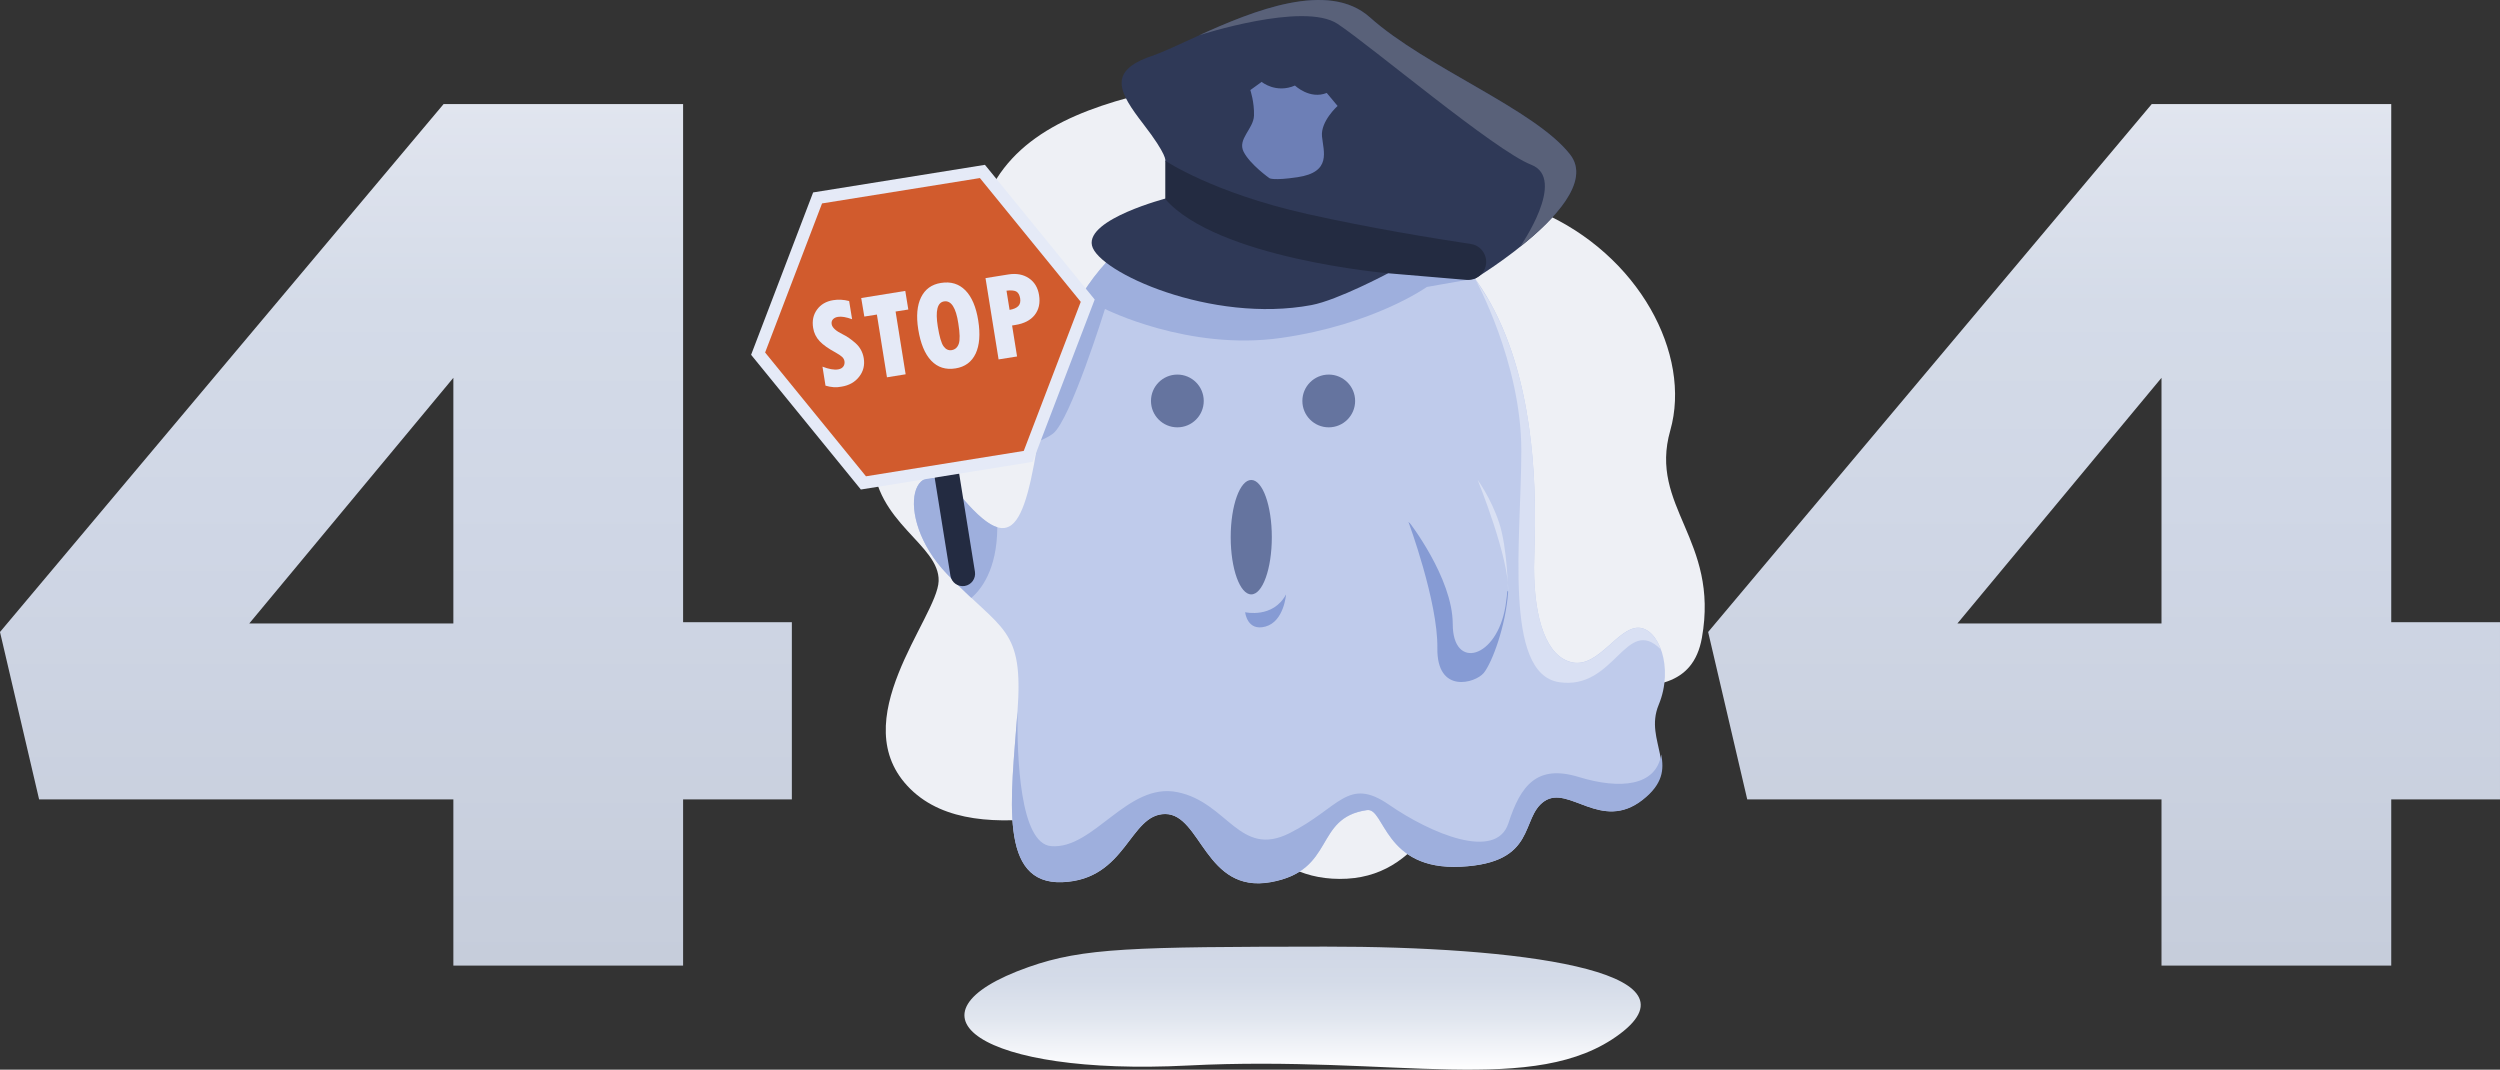
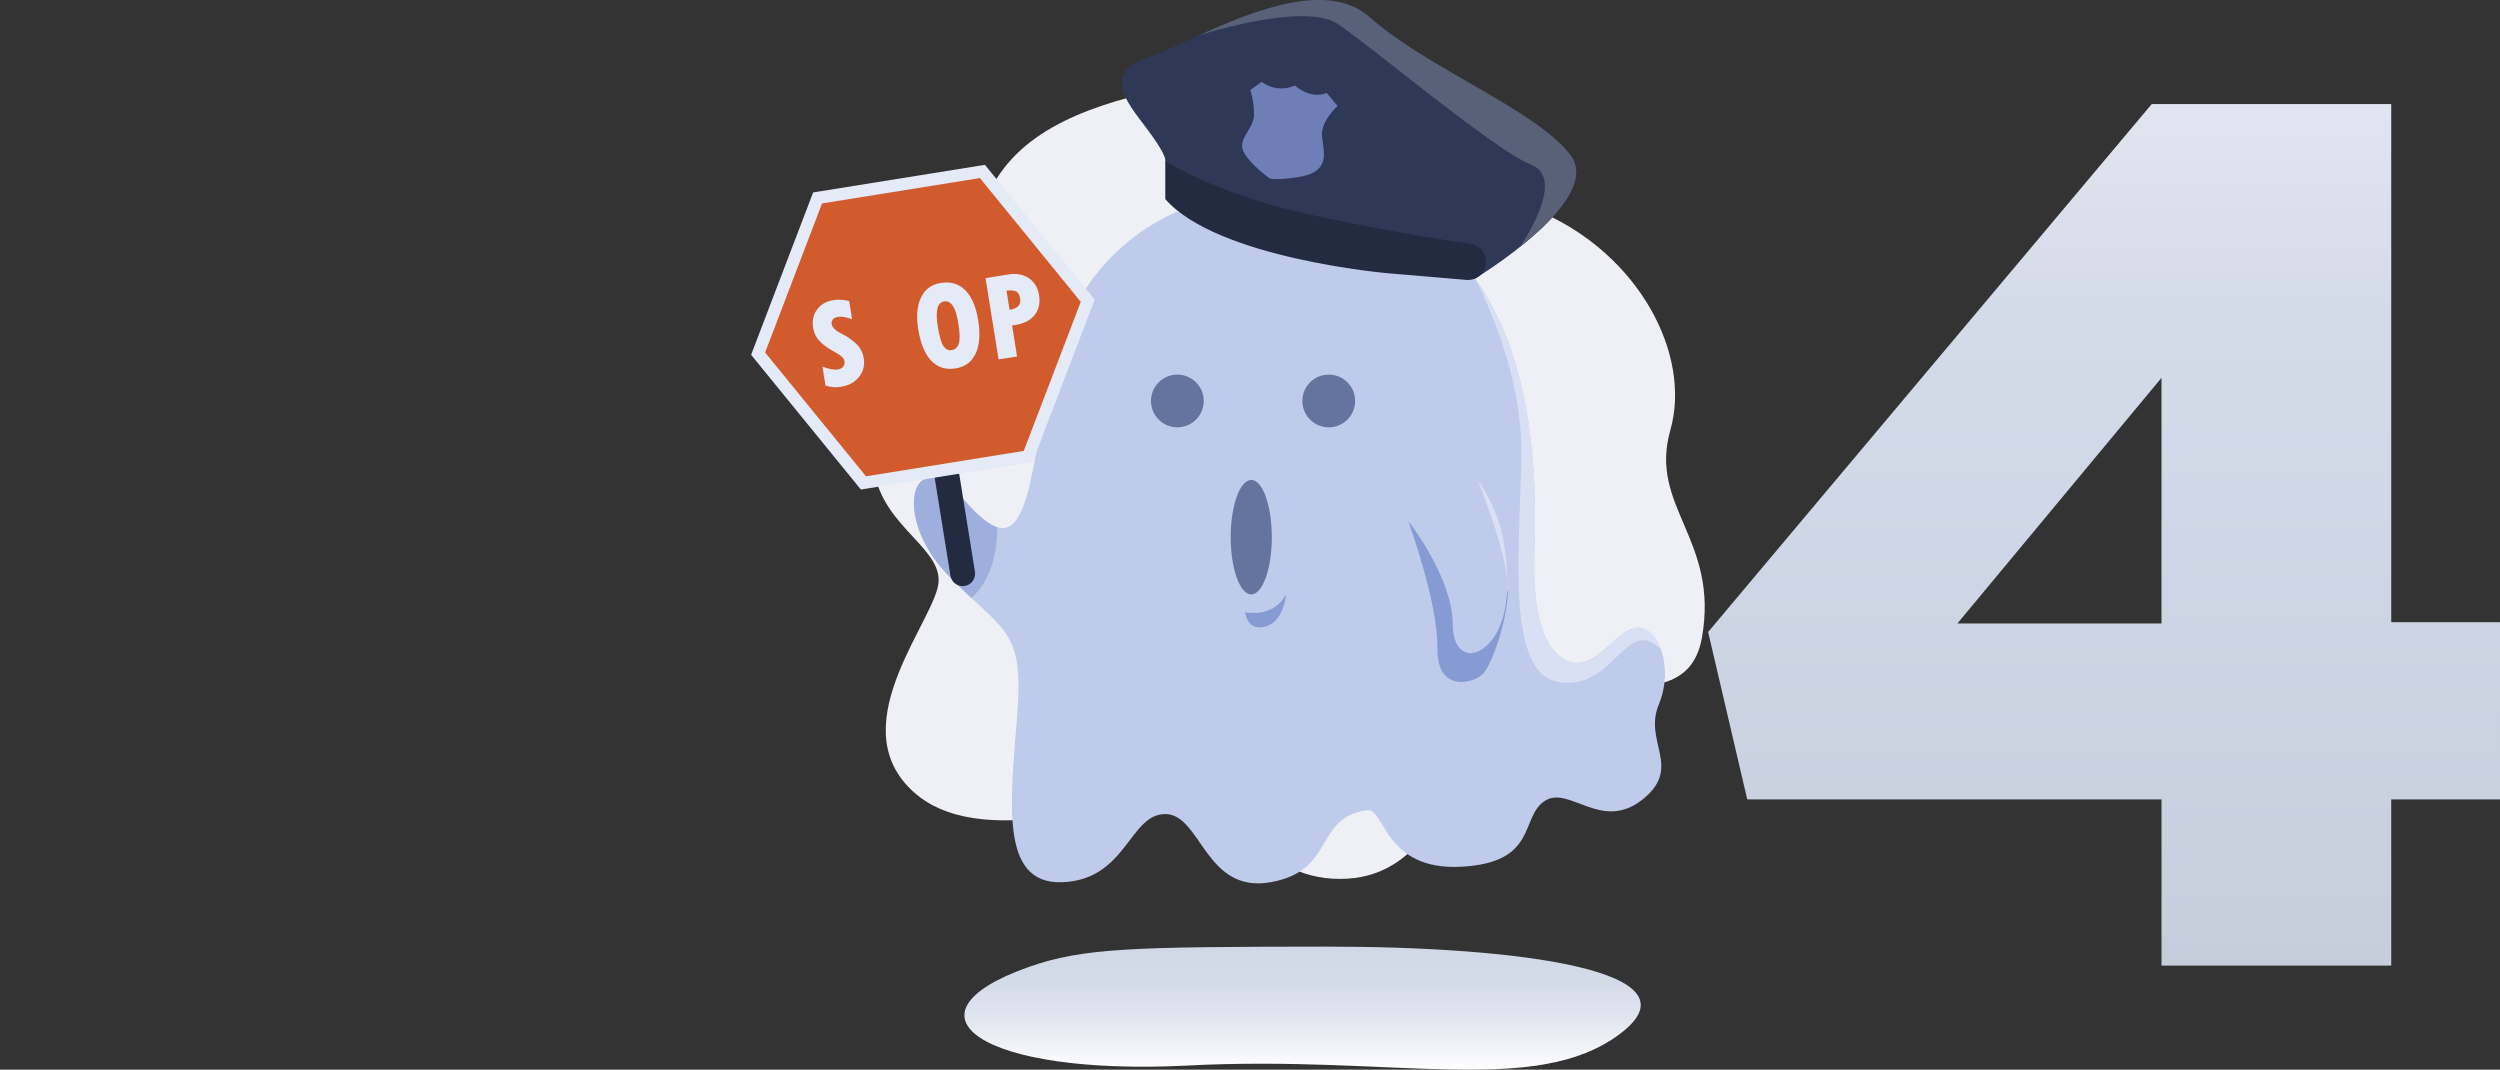
<svg xmlns="http://www.w3.org/2000/svg" version="1.1" id="Layer_1" x="0px" y="0px" viewBox="0 0 3477.9 1488.1" style="enable-background:new 0 0 3477.9 1488.1;" xml:space="preserve">
  <rect x="0" y="0" width="3477.9" height="1488.1" fill="#333333" stroke="none" />
  <style type="text/css">
	.st0{fill:#EEF0F5;}
	.st1{display:none;fill:#E2E6EF;}
	.st2{fill:url(#XMLID_3_);}
	.st3{fill:#BFCBEB;}
	.st4{fill:#9EAFDD;}
	.st5{fill:#2F3957;}
	.st6{fill:#65749F;}
	.st7{fill:#869BD4;}
	.st8{fill:#232B41;}
	.st9{fill:#E5EAF7;}
	.st10{fill:#D15B2D;}
	.st11{fill:#6D7FB6;}
	.st12{fill:#596179;}
	.st13{fill:#D9E0F3;}
	.st14{fill:url(#XMLID_4_);}
	.st15{fill:url(#XMLID_5_);}
</style>
  <g id="XMLID_247_">
    <path id="XMLID_246_" class="st0" d="M1318.5,481.3c0,0-106.5,67-104.1,156.5c2.4,89.5,93,119.7,91.4,170.5   c-1.6,50.9-134.3,195.5-39.4,289.2c95,93.8,301,6.8,380.8,12.1c79.7,5.4,102,112.7,216.4,113.1c114.4,0.4,150.7-110.9,212-220.5   s267.5,22.2,292-114.8c24.5-137-74.2-182.5-44-288.5s-43.8-245-180.8-304.3c-137-59.3-104-271.5-294.5-217.4   s-487.6,37.8-492.8,284.4C1353.7,449.1,1318.5,481.3,1318.5,481.3z" />
    <path id="XMLID_245_" class="st1" d="M1817.8,1091.4c-78.7,0.3-91.2-59.8-153.1-77.9c-52.2-15.3-124.8,20.4-180,19   c-59-1.5-117.4-16.1-152.5-68.2c-52.6-78.1,9.7-131.7,16.2-204.9c4.1-46.1-51.8-82.6-53.4-141.2c-2.1-79.1,53.6-92.4,84.5-150.3   c28.2-52.9,14.8-117.7,53.6-171.4c43.2-59.8,115.6-84.5,184-101.7c134.8-33.8,265.5-84.4,358.2,41.4c47.4,64.3,81,77.8,140.6,130.3   c83.1,73.2,74.3,135.8,84.2,234.9c12.8,127,90.7,278-98.5,296.8c-83,8.3-73.8-2-120.5,75.4   C1943.4,1036.1,1897.2,1091.8,1817.8,1091.4z" />
    <g id="XMLID_32_">
      <linearGradient id="XMLID_3_" gradientUnits="userSpaceOnUse" x1="1812.087" y1="1488.055" x2="1812.087" y2="1316.847">
        <stop offset="0" style="stop-color:#FFFFFF" />
        <stop offset="9.853119e-02" style="stop-color:#F7F8FB" />
        <stop offset="0.412" style="stop-color:#E1E6EF" />
        <stop offset="0.717" style="stop-color:#D4DBE8" />
        <stop offset="1" style="stop-color:#D0D7E6" />
      </linearGradient>
      <path id="XMLID_244_" class="st2" d="M1430.9,1345.3c-185.9,65.7-66.6,151.7,221.6,137c288.3-14.7,483.8,44.1,601.1-44    c117.3-88.1-142.8-121.7-409.8-121.4S1507,1318.4,1430.9,1345.3z" />
      <g id="XMLID_33_">
        <path id="XMLID_243_" class="st3" d="M1789,265.4c-209.2,0-314.7,134.1-337.9,300.4c-23.2,166.3-39.3,211-110.8,128.7     s-100.1,23.2-23.2,103.7s107.3,73.3,98.3,193.1c-8.9,119.8-26.8,239.6,62.6,236s93-94.8,143-94.8c50.1,0,55.4,111,146.6,94.8     c91.2-16.2,59.6-89.6,134.1-100.2c25-3.6,23.2,84,130.5,78.7c107.3-5.4,82.2-67.9,116.2-91.2c34-23.2,78.7,42.9,135.9-1.8     c57.2-44.7,1.8-80.5,23.2-132.3c21.5-51.8,0-107.3-28.6-107.3c-28.6,0-55.4,55.4-91.2,48.3c-35.8-7.2-53.6-59-53.6-132.3     S2175.2,265.4,1789,265.4z" />
        <g id="XMLID_240_">
-           <path id="XMLID_242_" class="st4" d="M1782.3,470.1c129-18.4,202.7-70.9,202.7-70.9l67-11.8l-304.8-120.2      c-181.5,16.8-274.4,143.7-296,298.5c-2.5,17.7-4.9,34-7.3,48.9c8.1-3.8,15.5-7.1,21-11.4c24.1-18.4,72.3-173.4,72.3-173.4      S1653.4,488.6,1782.3,470.1z" />
          <path id="XMLID_241_" class="st4" d="M1387.4,733.5c-12.5-3.8-27.8-16.7-47.1-39c-71.5-82.2-100.1,23.2-23.2,103.7      c12.7,13.3,24.1,24.1,34.2,33.6C1363.9,821.1,1387.2,793.3,1387.4,733.5z" />
        </g>
        <path id="XMLID_232_" class="st5" d="M1621.1,223.6c0,0,3.4-7.1-30.5-51S1540.2,99,1602,78s225.4-124,303.7-53.9     c78.4,70.1,229.6,127.9,278.7,191c49.1,63.1-132.4,172.4-132.4,172.4L1660.3,294L1621.1,223.6z" />
        <circle id="XMLID_231_" class="st6" cx="1637.9" cy="557.8" r="36.7" />
        <circle id="XMLID_230_" class="st6" cx="1848.5" cy="557.8" r="36.7" />
        <ellipse id="XMLID_229_" class="st6" cx="1740.7" cy="747.3" rx="28.6" ry="79.6" />
-         <path id="XMLID_198_" class="st5" d="M1623.6,275.6c0,0-112.8,29-104.5,65.9s166,109,305.4,82.9c36.3-6.8,106.7-44.3,106.7-44.3     L1623.6,275.6z" />
        <path id="XMLID_50_" class="st7" d="M1959.4,726.1c0,0,41.1,111,40.2,175.5s53.1,48.7,64.6,34.5s30.7-65.3,33.9-113.1     L1959.4,726.1z" />
        <path id="XMLID_49_" class="st3" d="M1959.4,725c0,0,61.6,78.7,61.6,143.3s61.6,48,73.4-25.4s-8.8-117.9-8.8-117.9H1959.4z" />
        <path id="XMLID_48_" class="st8" d="M1621.1,276.9v-53.3c0,0,65.6,44.5,197.5,74.1c86.9,19.5,176.5,34,227.5,41.7     c19,2.8,27.9,25,16.2,40.2v0c-5.2,6.8-13.6,10.5-22.1,9.8l-109.7-9.3C1930.5,380.1,1693.1,359.6,1621.1,276.9z" />
        <g id="XMLID_42_">
          <path id="XMLID_47_" class="st8" d="M1342,815.2L1342,815.2c-9.4,1.5-18.3-4.9-19.8-14.3l-24.1-149.9l34.1-5.5l24.1,149.9      C1357.8,804.8,1351.4,813.7,1342,815.2z" />
          <g id="XMLID_43_">
            <polygon id="XMLID_46_" class="st9" points="1197.6,681 1044.9,493.6 1131.2,267.7 1370.2,229.3 1522.9,416.7 1436.6,642.5             " />
            <polygon id="XMLID_45_" class="st10" points="1204.7,662.6 1064.4,490.4 1143.6,283 1363.2,247.7 1503.5,419.9 1424.2,627.3             " />
            <g>
              <path class="st9" d="M1148.4,536.5l-4.2-26.4c8.9,3.4,16.1,4.7,21.7,3.8c3.2-0.5,5.6-1.8,7.2-3.9c1.6-2.1,2.1-4.6,1.7-7.5        c-0.4-2.3-1.5-4.3-3.3-6c-1.8-1.7-4.8-3.7-8.9-6c-10-5.4-17.4-10.6-22.3-15.8s-8-11.4-9.1-18.6c-1.6-9.8,0.2-18.2,5.4-25.4        c5.2-7.1,12.6-11.5,22.4-13.1c7.2-1.2,14.7-0.8,22.3,1.2l4.1,25.3c-8.3-3-14.8-4.1-19.6-3.3c-3.2,0.5-5.5,1.7-7.1,3.5        c-1.6,1.8-2.2,4.1-1.7,6.8c0.8,4.7,5.9,9.4,15.4,14c5.6,2.7,11.6,6.8,17.8,12.3c6.2,5.5,10,12.5,11.4,20.8        c1.6,9.8-0.5,18.4-6.4,25.9c-5.8,7.5-14,12.1-24.5,13.8C1163.4,539.4,1156,538.8,1148.4,536.5z" />
-               <path class="st9" d="M1198.1,414.6l61.3-9.9l4.2,25.9l-17.7,2.8l14,87.3l-26,4.2l-14-87.3l-17.5,2.8L1198.1,414.6z" />
              <path class="st9" d="M1329.3,512.5c-13.7,2.2-24.9-1.4-33.8-10.7c-8.9-9.3-14.9-23.9-18.1-43.7c-2.9-18.3-1.6-33.1,3.9-44.4        c5.6-11.4,14.8-18.1,27.7-20.1c13.7-2.2,25,1.2,34,10.3c8.9,9.1,14.9,23.1,17.9,42.1s1.8,34.3-3.6,45.9        C1351.8,503.5,1342.5,510.4,1329.3,512.5z M1313.3,419.3c-9.3,1.5-12.2,13.1-8.7,34.9c2.3,14,4.9,23.2,8,27.5        c3.1,4.3,6.9,6.1,11.3,5.4c4.8-0.8,8.1-3.7,9.9-8.8c1.8-5.1,1.6-14.5-0.6-28.2C1329.9,427.9,1323.2,417.7,1313.3,419.3z" />
              <path class="st9" d="M1371,386.9l31.8-5.1c11.2-1.8,20.7,0,28.5,5.2c7.8,5.3,12.6,13.2,14.2,23.6c1.8,11-0.3,20.2-6.1,27.6        s-14.9,12-27,13.9l-4.4,0.7l6.9,43.1l-25.7,4.1L1371,386.9z M1400.2,404.4l4.3,26.7c5.7-1,9.8-2.8,12.2-5.4        c2.4-2.5,3.2-6.1,2.5-10.6c-0.8-4.9-2.7-8.1-5.6-9.7C1410.6,404,1406.1,403.6,1400.2,404.4z" />
            </g>
          </g>
        </g>
        <path id="XMLID_41_" class="st11" d="M1801.5,119c0,0,20.6,19.8,44.2,10.3l15.1,18.1c0,0-23.8,21.3-21.7,42.4     s13.6,49.6-33.9,56.7c-34.2,5.1-39.2,1.4-39.2,1.4s-26.9-19-35.9-36.7c-9-17.7,13.8-31.8,14.4-50.4c0.6-18.6-5.1-35.5-5.1-35.5     l15.8-11.4C1755.2,114,1775,130.4,1801.5,119z" />
        <path id="XMLID_40_" class="st7" d="M1732.2,851.7c0,0,38.8,9,56.9-24.8c0,0-2.7,37.5-28.5,44.7     C1734.9,878.8,1732.2,851.7,1732.2,851.7z" />
        <path id="XMLID_39_" class="st12" d="M2184.4,215.1c-49.1-63.1-200.3-120.9-278.7-191c-57.8-51.7-162.1-9.2-237.6,25     c0.1,0,145.3-47.3,192.7-15.9c47.4,31.5,219,176.4,269.4,196c50.4,19.7-15.5,114-15.5,114     C2161.8,305.9,2213.4,252.5,2184.4,215.1z" />
        <path id="XMLID_38_" class="st13" d="M2098,823c0,0-1-61.2-12.4-95.6c-11.4-34.5-29.9-59.7-29.9-59.7S2100.1,777.4,2098,823z" />
        <path id="XMLID_37_" class="st13" d="M2310.7,903.7l-1.7-4.3c-6.8-15.8-17.8-26-30-26c-28.6,0-55.4,55.4-91.2,48.3     c-35.8-7.2-53.6-59-53.6-132.3c0-45,15.5-232.1-61.9-369.9l-20.3-31.8c0,0,64.4,116.5,64.4,238.8s-25.5,310.4,52.4,322.5     C2246.7,960.9,2261.8,854.4,2310.7,903.7z" />
        <g id="XMLID_34_">
-           <path id="XMLID_36_" class="st4" d="M2148.4,1114.7c34-23.2,79.5,42.9,136.7-1.8c28.5-22.3,29.9-42.3,25.9-63.3c0,0,0,0,0,0      c-7,44.1-57,49-114.8,31.3c-57.8-17.6-80.6,11.2-97.7,64.2s-108.2,14.4-166-25.5c-57.8-39.9-69.1,4.6-138.6,39.5      s-86.1-43-155.9-57.1c-69.7-14.2-116.4,80-175.7,75.1c-43.4-3.5-47.6-123.5-46.8-187.8c0,0.6-0.1,1.2-0.1,1.8      c-8.9,119.8-26.8,239.6,62.6,236c89.4-3.6,93-94.8,143-94.8c50.1,0,55.4,111,146.6,94.8c91.2-16.2,59.6-89.6,134.1-100.2      c25-3.6,23.2,84,130.5,78.7C2139.4,1200.5,2114.4,1137.9,2148.4,1114.7z" />
          <polygon id="XMLID_35_" class="st4" points="1416.8,949.8 1416.8,949.8 1416.8,949.8     " />
        </g>
      </g>
    </g>
    <g id="XMLID_1_">
      <linearGradient id="XMLID_4_" gradientUnits="userSpaceOnUse" x1="550.826" y1="144.749" x2="550.826" y2="1343.306">
        <stop offset="0" style="stop-color:#E1E5EF" />
        <stop offset="0.237" style="stop-color:#D4DBE8" />
        <stop offset="0.461" style="stop-color:#D0D7E6" />
        <stop offset="1" style="stop-color:#C6CDDB" />
      </linearGradient>
-       <path id="XMLID_29_" class="st14" d="M630.7,1112.1H54.4L0,879.2l617.1-734.4h333.2v720.8h151.3v246.5H950.3v231.2H630.7V1112.1z     M630.7,867.3V525.6L346.8,867.3H630.7z" />
      <linearGradient id="XMLID_5_" gradientUnits="userSpaceOnUse" x1="2927.098" y1="144.749" x2="2927.098" y2="1343.306">
        <stop offset="0" style="stop-color:#E1E5EF" />
        <stop offset="0.237" style="stop-color:#D4DBE8" />
        <stop offset="0.461" style="stop-color:#D0D7E6" />
        <stop offset="1" style="stop-color:#C6CDDB" />
      </linearGradient>
      <path id="XMLID_26_" class="st15" d="M3007,1112.1h-576.3l-54.4-232.9l617.1-734.4h333.2v720.8h151.3v246.5h-151.3v231.2H3007    V1112.1z M3007,867.3V525.6l-283.9,341.7H3007z" />
    </g>
  </g>
</svg>